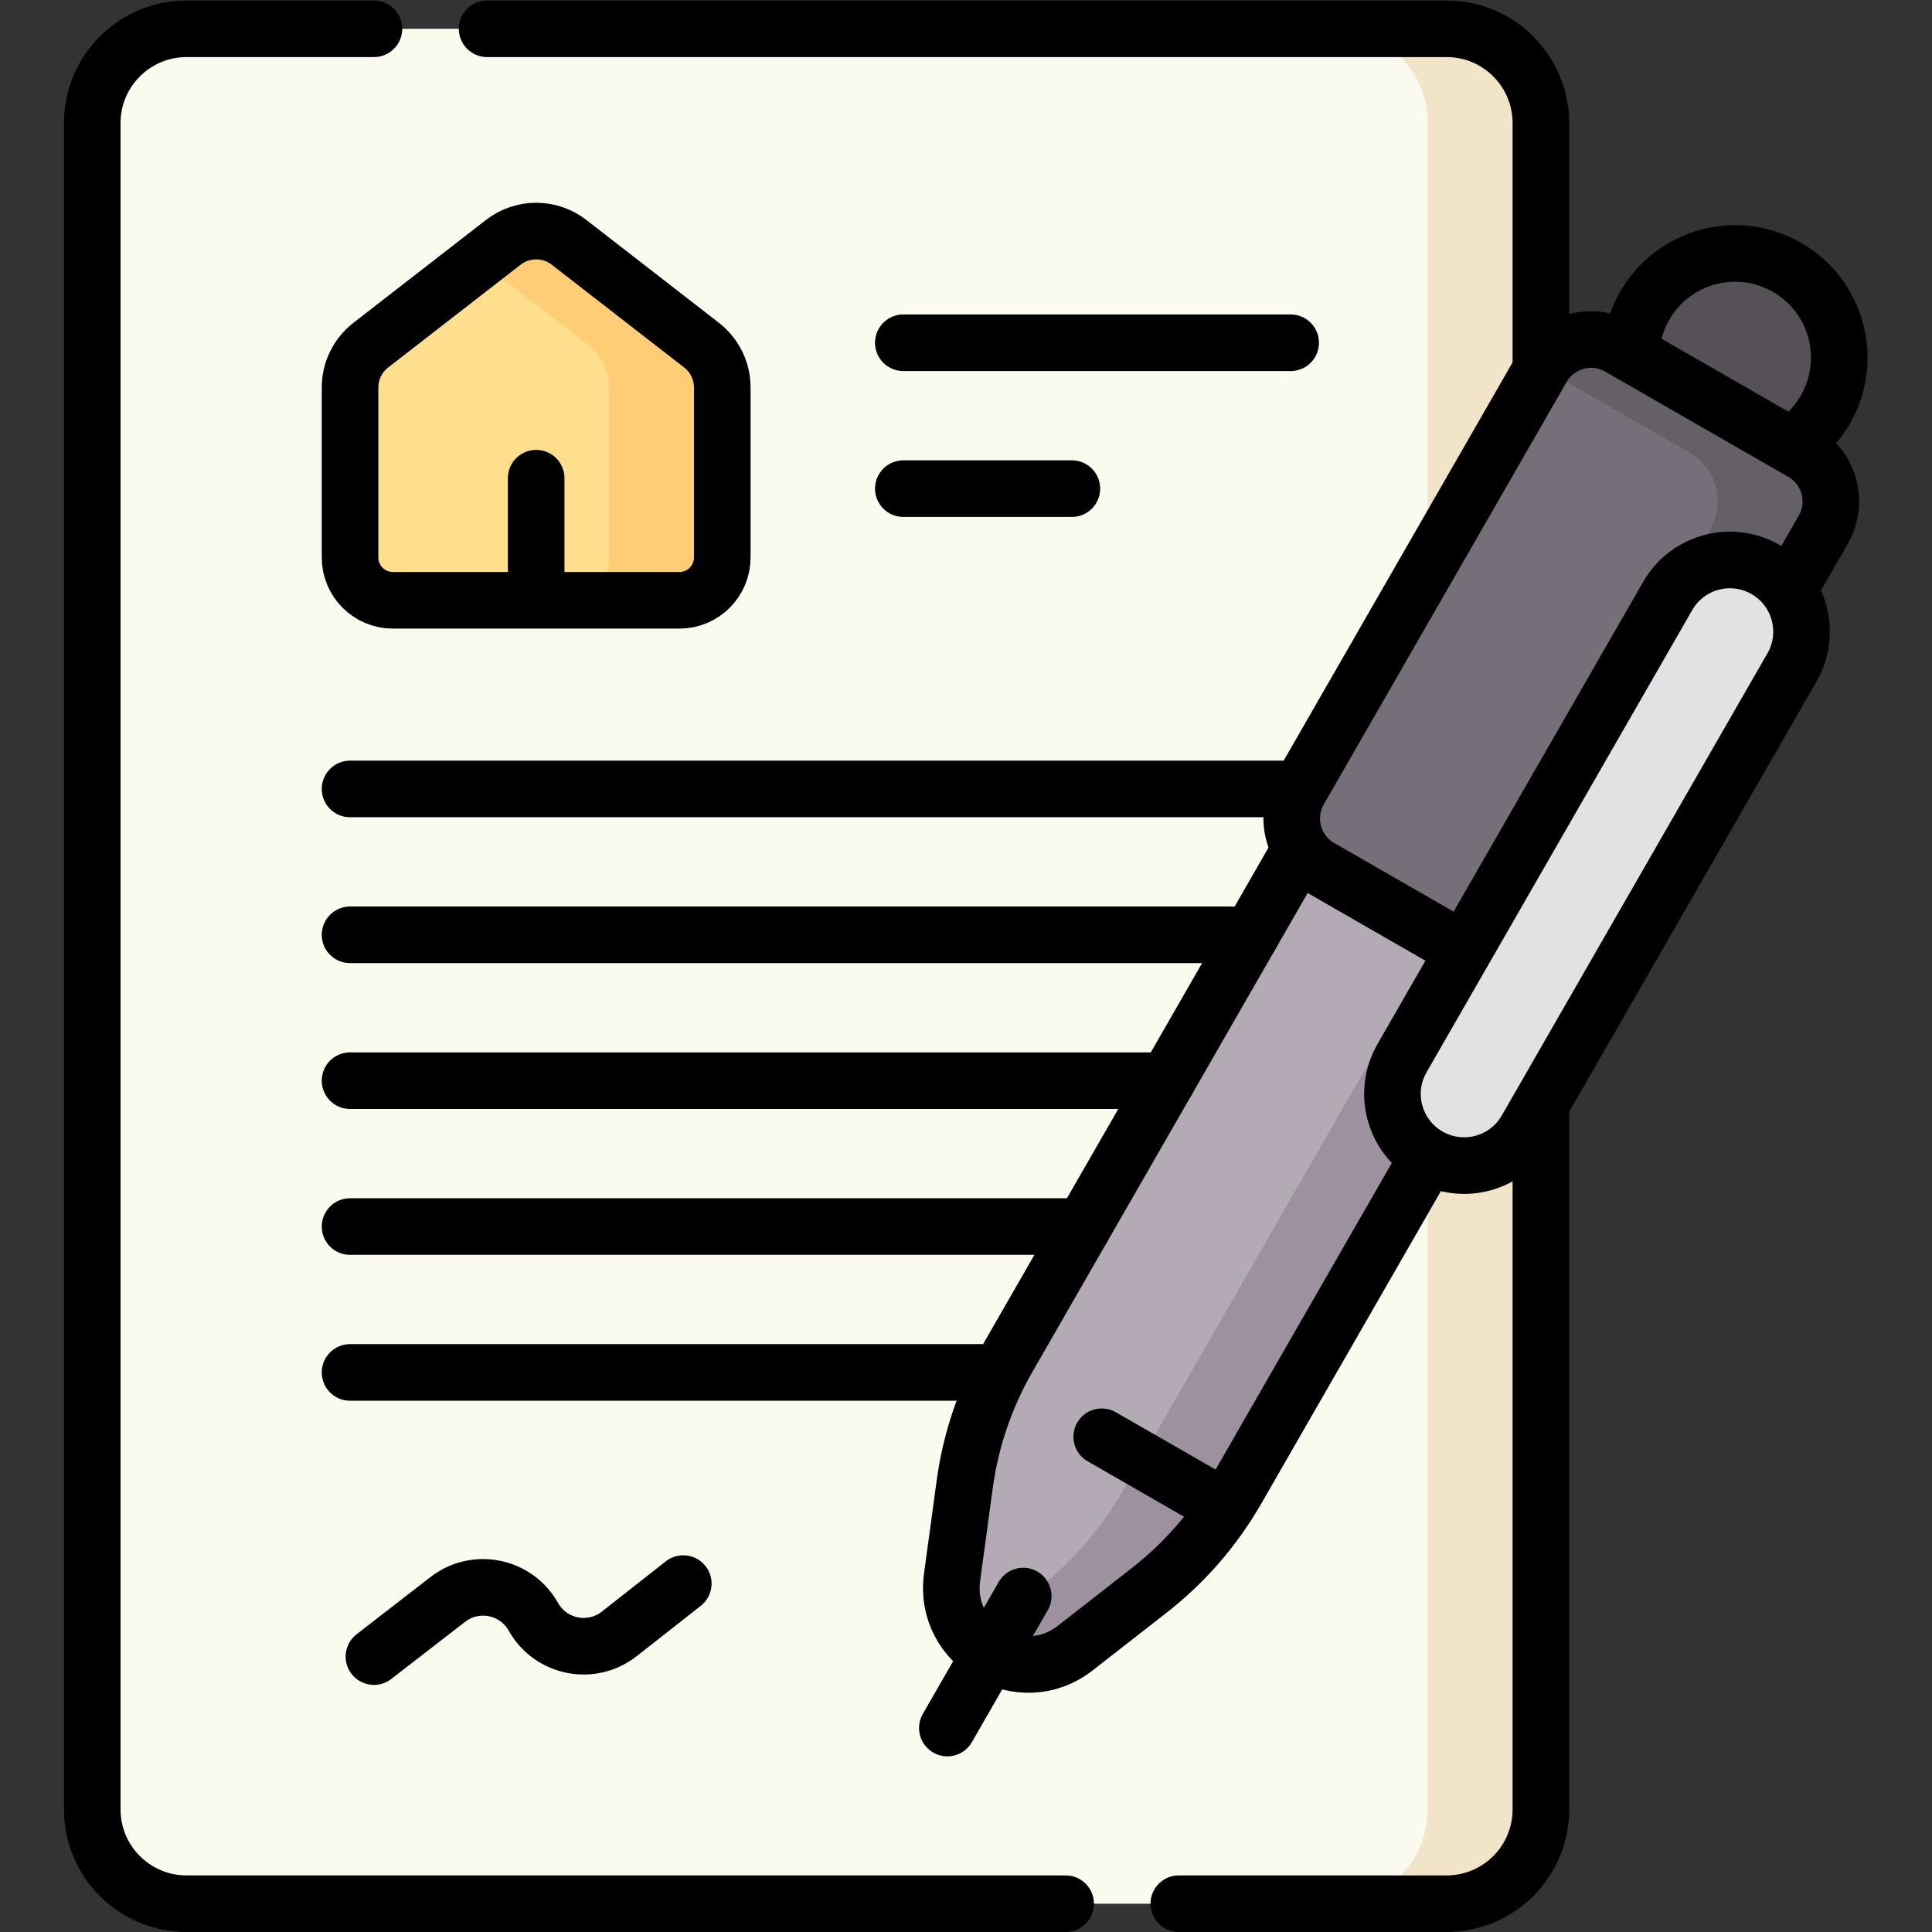
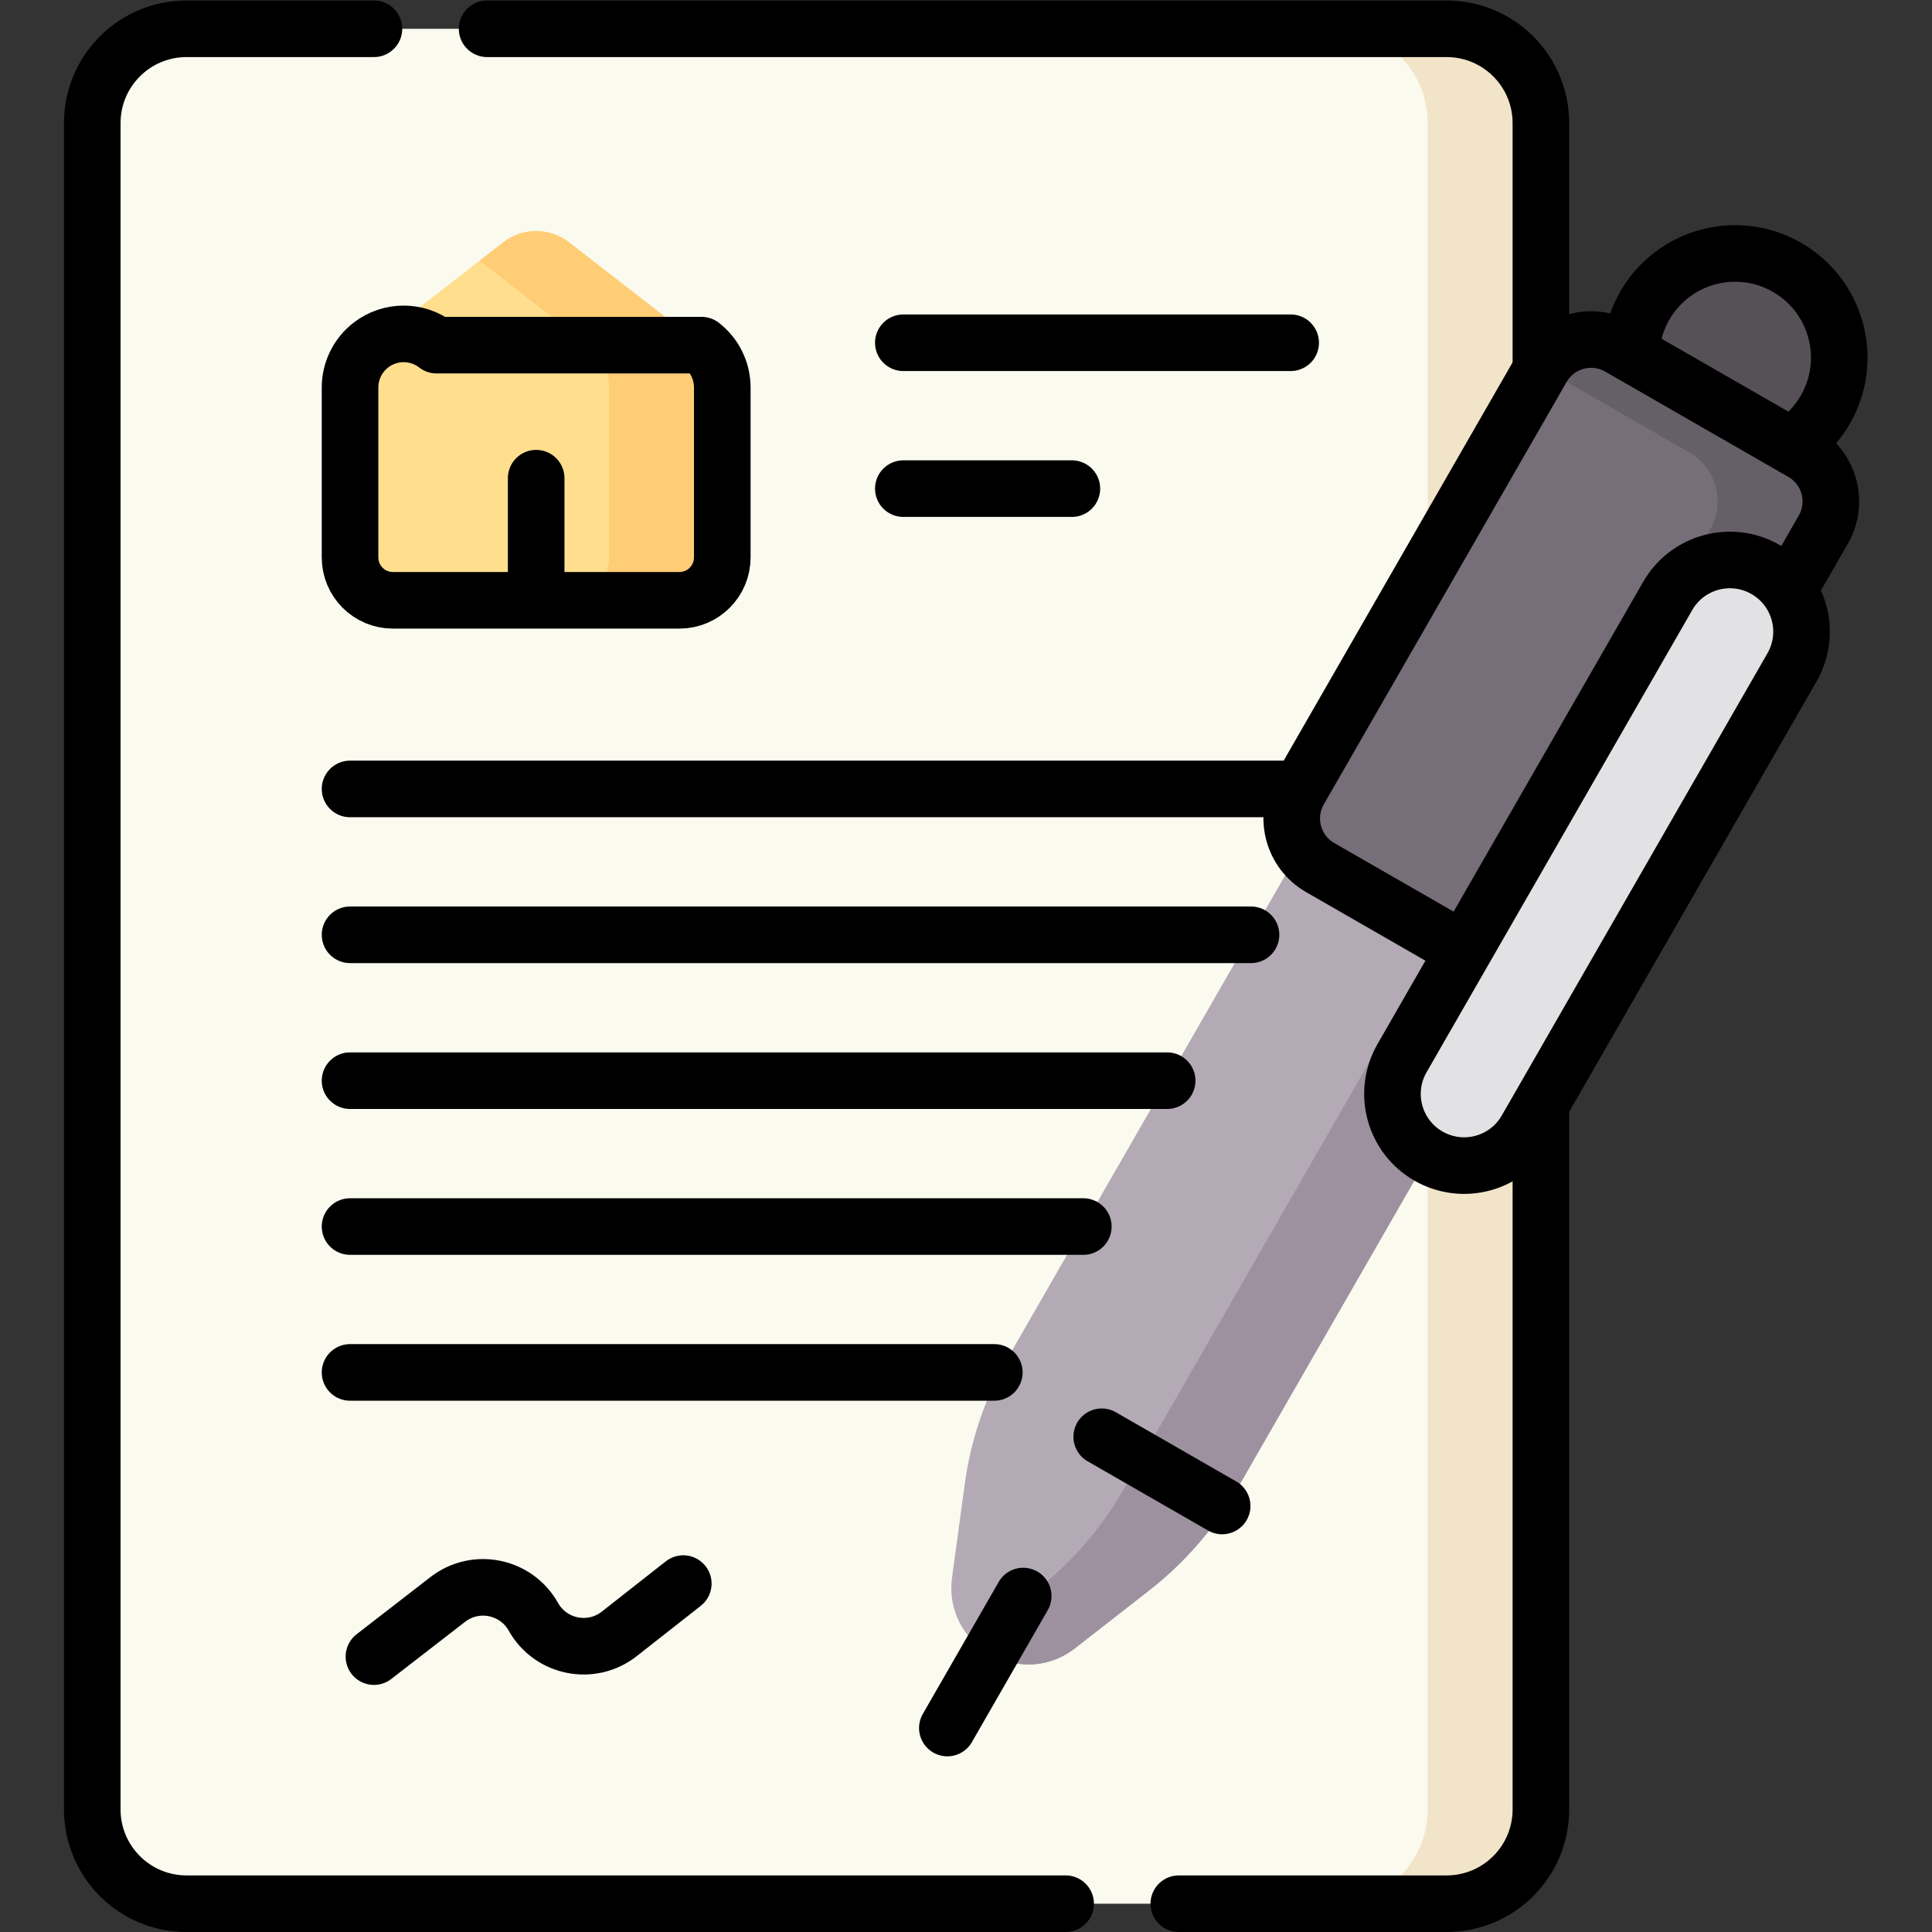
<svg xmlns="http://www.w3.org/2000/svg" id="svg6495" xml:space="preserve" width="682.667" height="682.667" viewBox="0 0 682.667 682.667">
  <rect x="0" y="0" width="682.667" height="682.667" fill="#333333" stroke="none" />
  <defs id="defs6499">
    <clipPath clipPathUnits="userSpaceOnUse" id="clipPath6509">
      <path d="M 0,512 H 512 V 0 H 0 Z" id="path6507" />
    </clipPath>
  </defs>
  <g id="g6501" transform="matrix(1.333,0,0,-1.333,0,682.667)">
    <g id="g6503">
      <g id="g6505" clip-path="url(#clipPath6509)">
        <g id="g6511" transform="translate(383.455,7.5)">
          <path d="m 0,0 h -334 c -13.808,0 -25,11.193 -25,25 v 447 c 0,13.807 11.192,25 25,25 H 0 c 13.807,0 25,-11.193 25,-25 V 25 C 25,11.193 13.807,0 0,0" style="fill:#fafaef;fill-opacity:1;fill-rule:nonzero;stroke:none" id="path6513" />
        </g>
        <g id="g6515" transform="translate(432.591,421.272)">
          <path d="m 0,0 c 0.484,3.363 1.601,6.692 3.397,9.818 7.6,13.221 24.479,17.778 37.701,10.179 13.221,-7.601 17.778,-24.479 10.178,-37.701 -1.693,-2.945 -3.846,-5.461 -6.318,-7.508" style="fill:#555156;fill-opacity:1;fill-rule:nonzero;stroke:none" id="path6517" />
        </g>
        <g id="g6519" transform="translate(180.095,353)">
          <path d="m 0,0 h -75.939 c -6.278,0 -11.368,5.089 -11.368,11.367 V 56.41 c 0,4.391 2.031,8.536 5.5,11.229 l 35.124,27.253 c 5.127,3.979 12.298,3.979 17.426,0 L 5.866,67.639 c 3.47,-2.693 5.5,-6.838 5.5,-11.229 V 11.367 C 11.366,5.089 6.277,0 0,0" style="fill:#ffdf8e;fill-opacity:1;fill-rule:nonzero;stroke:none" id="path6521" />
        </g>
        <g id="g6523" transform="translate(383.455,504.5)">
          <path d="m 0,0 h -30 c 13.807,0 25,-11.193 25,-25 v -447 c 0,-13.807 -11.193,-25 -25,-25 H 0 c 13.807,0 25,11.193 25,25 V -25 C 25,-11.193 13.807,0 0,0" style="fill:#f2e4c8;fill-opacity:1;fill-rule:nonzero;stroke:none" id="path6525" />
        </g>
        <g id="g6527" transform="translate(185.962,420.639)">
          <path d="m 0,0 -35.123,27.253 c -5.128,3.979 -12.299,3.979 -17.426,0 L -58.836,22.375 -30,0 c 3.47,-2.692 5.5,-6.837 5.5,-11.229 v -45.043 c 0,-6.278 -5.089,-11.367 -11.366,-11.367 h 30 c 6.277,0 11.366,5.089 11.366,11.367 v 45.043 C 5.5,-6.837 3.47,-2.692 0,0" style="fill:#ffcd75;fill-opacity:1;fill-rule:nonzero;stroke:none" id="path6529" />
        </g>
        <g id="g6531" transform="translate(344.589,286.903)">
          <path d="m 0,0 -77.47,-134.773 c -5.921,-10.302 -9.789,-21.653 -11.39,-33.427 l -3.355,-24.661 c -2.458,-18.073 18.281,-29.994 32.661,-18.774 l 19.622,15.311 c 9.368,7.309 17.229,16.365 23.151,26.666 L 80.739,0 Z" style="fill:#b3aab6;fill-opacity:1;fill-rule:nonzero;stroke:none" id="path6533" />
        </g>
        <g id="g6535" transform="translate(398.488,254.255)">
          <path d="m 0,0 -48.551,27.908 c -7.181,4.128 -9.658,13.297 -5.529,20.479 l 64.351,111.952 c 4.128,7.182 13.297,9.658 20.48,5.53 l 48.551,-27.908 c 7.181,-4.128 9.657,-13.297 5.529,-20.48 L 20.479,5.53 C 16.352,-1.653 7.183,-4.128 0,0" style="fill:#766e78;fill-opacity:1;fill-rule:nonzero;stroke:none" id="path6537" />
        </g>
        <g id="g6539" transform="translate(395.328,286.903)">
          <path d="m 0,0 -97.521,-169.658 c -5.921,-10.301 -13.783,-19.357 -23.15,-26.666 l -16.955,-13.23 c 6.72,-7.034 18.283,-9.142 27.333,-2.081 l 19.622,15.311 c 9.367,7.309 17.229,16.365 23.15,26.666 L 30,0 Z" style="fill:#9d91a0;fill-opacity:1;fill-rule:nonzero;stroke:none" id="path6541" />
        </g>
        <g id="g6543" transform="translate(477.79,392.217)">
          <path d="m 0,0 -48.551,27.907 c -7.168,4.12 -16.312,1.661 -20.453,-5.488 L -30,0 c 7.182,-4.128 9.658,-13.298 5.529,-20.48 l -64.351,-111.952 c -0.008,-0.014 -0.019,-0.027 -0.027,-0.042 l 9.547,-5.487 c 7.183,-4.129 16.352,-1.653 20.48,5.529 L 5.529,-20.48 C 9.658,-13.298 7.182,-4.128 0,0" style="fill:#655f67;fill-opacity:1;fill-rule:nonzero;stroke:none" id="path6545" />
        </g>
        <g id="g6547" transform="translate(378.643,205.684)">
          <path d="M 0,0 V 0 C -9.098,5.229 -12.233,16.843 -7.004,25.94 L 63.43,148.475 c 5.229,9.096 16.842,12.232 25.94,7.003 9.097,-5.229 12.233,-16.843 7.003,-25.939 L 25.939,7.004 C 20.71,-2.093 9.097,-5.229 0,0" style="fill:#e2e1e3;fill-opacity:1;fill-rule:nonzero;stroke:none" id="path6549" />
        </g>
        <g id="g6551" transform="translate(180.095,353)">
-           <path d="m 0,0 h -75.939 c -6.278,0 -11.368,5.089 -11.368,11.367 V 56.41 c 0,4.391 2.031,8.536 5.5,11.229 l 35.124,27.253 c 5.127,3.979 12.298,3.979 17.426,0 L 5.866,67.639 c 3.47,-2.693 5.5,-6.838 5.5,-11.229 V 11.367 C 11.366,5.089 6.277,0 0,0 Z" style="fill:none;stroke:#000000;stroke-width:15;stroke-linecap:round;stroke-linejoin:round;stroke-miterlimit:10;stroke-dasharray:none;stroke-opacity:1" id="path6553" />
+           <path d="m 0,0 h -75.939 c -6.278,0 -11.368,5.089 -11.368,11.367 V 56.41 c 0,4.391 2.031,8.536 5.5,11.229 c 5.127,3.979 12.298,3.979 17.426,0 L 5.866,67.639 c 3.47,-2.693 5.5,-6.838 5.5,-11.229 V 11.367 C 11.366,5.089 6.277,0 0,0 Z" style="fill:none;stroke:#000000;stroke-width:15;stroke-linecap:round;stroke-linejoin:round;stroke-miterlimit:10;stroke-dasharray:none;stroke-opacity:1" id="path6553" />
        </g>
        <g id="g6555" transform="translate(142.126,354.33)">
          <path d="M 0,0 V 31.042" style="fill:none;stroke:#000000;stroke-width:15;stroke-linecap:round;stroke-linejoin:round;stroke-miterlimit:10;stroke-dasharray:none;stroke-opacity:1" id="path6557" />
        </g>
        <g id="g6559" transform="translate(239.45,421.272)">
          <path d="M 0,0 H 102.677" style="fill:none;stroke:#000000;stroke-width:15;stroke-linecap:round;stroke-linejoin:round;stroke-miterlimit:10;stroke-dasharray:none;stroke-opacity:1" id="path6561" />
        </g>
        <g id="g6563" transform="translate(239.45,382.604)">
          <path d="M 0,0 H 44.677" style="fill:none;stroke:#000000;stroke-width:15;stroke-linecap:round;stroke-linejoin:round;stroke-miterlimit:10;stroke-dasharray:none;stroke-opacity:1" id="path6565" />
        </g>
        <g id="g6567" transform="translate(92.789,303)">
          <path d="M 0,0 H 249.338" style="fill:none;stroke:#000000;stroke-width:15;stroke-linecap:round;stroke-linejoin:round;stroke-miterlimit:10;stroke-dasharray:none;stroke-opacity:1" id="path6569" />
        </g>
        <g id="g6571" transform="translate(92.789,264.334)">
          <path d="M 0,0 H 238.826" style="fill:none;stroke:#000000;stroke-width:15;stroke-linecap:round;stroke-linejoin:round;stroke-miterlimit:10;stroke-dasharray:none;stroke-opacity:1" id="path6573" />
        </g>
        <g id="g6575" transform="translate(92.789,225.667)">
          <path d="M 0,0 H 216.6" style="fill:none;stroke:#000000;stroke-width:15;stroke-linecap:round;stroke-linejoin:round;stroke-miterlimit:10;stroke-dasharray:none;stroke-opacity:1" id="path6577" />
        </g>
        <g id="g6579" transform="translate(92.789,187)">
          <path d="M 0,0 H 194.374" style="fill:none;stroke:#000000;stroke-width:15;stroke-linecap:round;stroke-linejoin:round;stroke-miterlimit:10;stroke-dasharray:none;stroke-opacity:1" id="path6581" />
        </g>
        <g id="g6583" transform="translate(92.789,148.333)">
          <path d="M 0,0 H 170.782" style="fill:none;stroke:#000000;stroke-width:15;stroke-linecap:round;stroke-linejoin:round;stroke-miterlimit:10;stroke-dasharray:none;stroke-opacity:1" id="path6585" />
        </g>
        <g id="g6587" transform="translate(99.122,72.999)">
          <path d="m 0,0 19.576,15.156 c 7.38,5.714 18.112,3.537 22.684,-4.599 l 0.001,-0.001 C 46.854,2.381 57.657,0.231 65.03,6.024 L 82,19.358" style="fill:none;stroke:#000000;stroke-width:15;stroke-linecap:round;stroke-linejoin:round;stroke-miterlimit:10;stroke-dasharray:none;stroke-opacity:1" id="path6589" />
        </g>
        <g id="g6591" transform="translate(432.591,421.272)">
          <path d="m 0,0 c 0.484,3.363 1.601,6.692 3.397,9.818 7.6,13.221 24.479,17.778 37.701,10.179 13.221,-7.601 17.778,-24.479 10.178,-37.701 -1.693,-2.945 -3.846,-5.461 -6.318,-7.508" style="fill:none;stroke:#000000;stroke-width:15;stroke-linecap:round;stroke-linejoin:round;stroke-miterlimit:10;stroke-dasharray:none;stroke-opacity:1" id="path6593" />
        </g>
        <g id="g6595" transform="translate(271.233,89.056)">
          <path d="M 0,0 -20.112,-34.989" style="fill:none;stroke:#000000;stroke-width:15;stroke-linecap:round;stroke-linejoin:round;stroke-miterlimit:10;stroke-dasharray:none;stroke-opacity:1" id="path6597" />
        </g>
        <g id="g6599" transform="translate(377.188,203.154)">
-           <path d="m 0,0 -49.381,-85.908 c -5.921,-10.301 -13.783,-19.358 -23.15,-26.667 l -19.622,-15.31 c -14.38,-11.22 -35.119,0.701 -32.661,18.774 l 3.354,24.661 c 1.602,11.773 5.47,23.125 11.391,33.426 l 76.687,133.415" style="fill:none;stroke:#000000;stroke-width:15;stroke-linecap:round;stroke-linejoin:round;stroke-miterlimit:10;stroke-dasharray:none;stroke-opacity:1" id="path6601" />
-         </g>
+           </g>
        <g id="g6603" transform="translate(292.043,131.276)">
          <path d="M 0,0 31.921,-18.348" style="fill:none;stroke:#000000;stroke-width:15;stroke-linecap:round;stroke-linejoin:round;stroke-miterlimit:10;stroke-dasharray:none;stroke-opacity:1" id="path6605" />
        </g>
        <g id="g6607" transform="translate(385.901,261.491)">
          <path d="m 0,0 -35.964,20.672 c -7.182,4.129 -9.658,13.298 -5.529,20.48 l 64.35,111.952 c 4.129,7.182 13.298,9.658 20.481,5.529 l 48.551,-27.907 c 7.181,-4.128 9.657,-13.298 5.529,-20.48 L 90.667,98.502" style="fill:none;stroke:#000000;stroke-width:15;stroke-linecap:round;stroke-linejoin:round;stroke-miterlimit:10;stroke-dasharray:none;stroke-opacity:1" id="path6609" />
        </g>
        <g id="g6611" transform="translate(378.643,205.684)">
          <path d="M 0,0 V 0 C -9.098,5.229 -12.233,16.843 -7.004,25.94 L 63.43,148.475 c 5.229,9.096 16.842,12.232 25.94,7.003 9.097,-5.229 12.233,-16.843 7.003,-25.939 L 25.939,7.004 C 20.71,-2.093 9.097,-5.229 0,0 Z" style="fill:none;stroke:#000000;stroke-width:15;stroke-linecap:round;stroke-linejoin:round;stroke-miterlimit:10;stroke-dasharray:none;stroke-opacity:1" id="path6613" />
        </g>
        <g id="g6615" transform="translate(129.122,504.5)">
          <path d="m 0,0 h 254.333 c 13.807,0 25,-11.193 25,-25 v -64.905" style="fill:none;stroke:#000000;stroke-width:15;stroke-linecap:round;stroke-linejoin:miter;stroke-miterlimit:10;stroke-dasharray:none;stroke-opacity:1" id="path6617" />
        </g>
        <g id="g6619" transform="translate(282.474,7.5)">
          <path d="m 0,0 h -233.02 c -13.807,0 -25,11.193 -25,25 v 447 c 0,13.807 11.193,25 25,25 h 49.667" style="fill:none;stroke:#000000;stroke-width:15;stroke-linecap:round;stroke-linejoin:miter;stroke-miterlimit:10;stroke-dasharray:none;stroke-opacity:1" id="path6621" />
        </g>
        <g id="g6623" transform="translate(408.455,216.591)">
          <path d="m 0,0 v -184.091 c 0,-13.807 -11.193,-25 -25,-25 h -70.98" style="fill:none;stroke:#000000;stroke-width:15;stroke-linecap:round;stroke-linejoin:miter;stroke-miterlimit:10;stroke-dasharray:none;stroke-opacity:1" id="path6625" />
        </g>
      </g>
    </g>
  </g>
</svg>